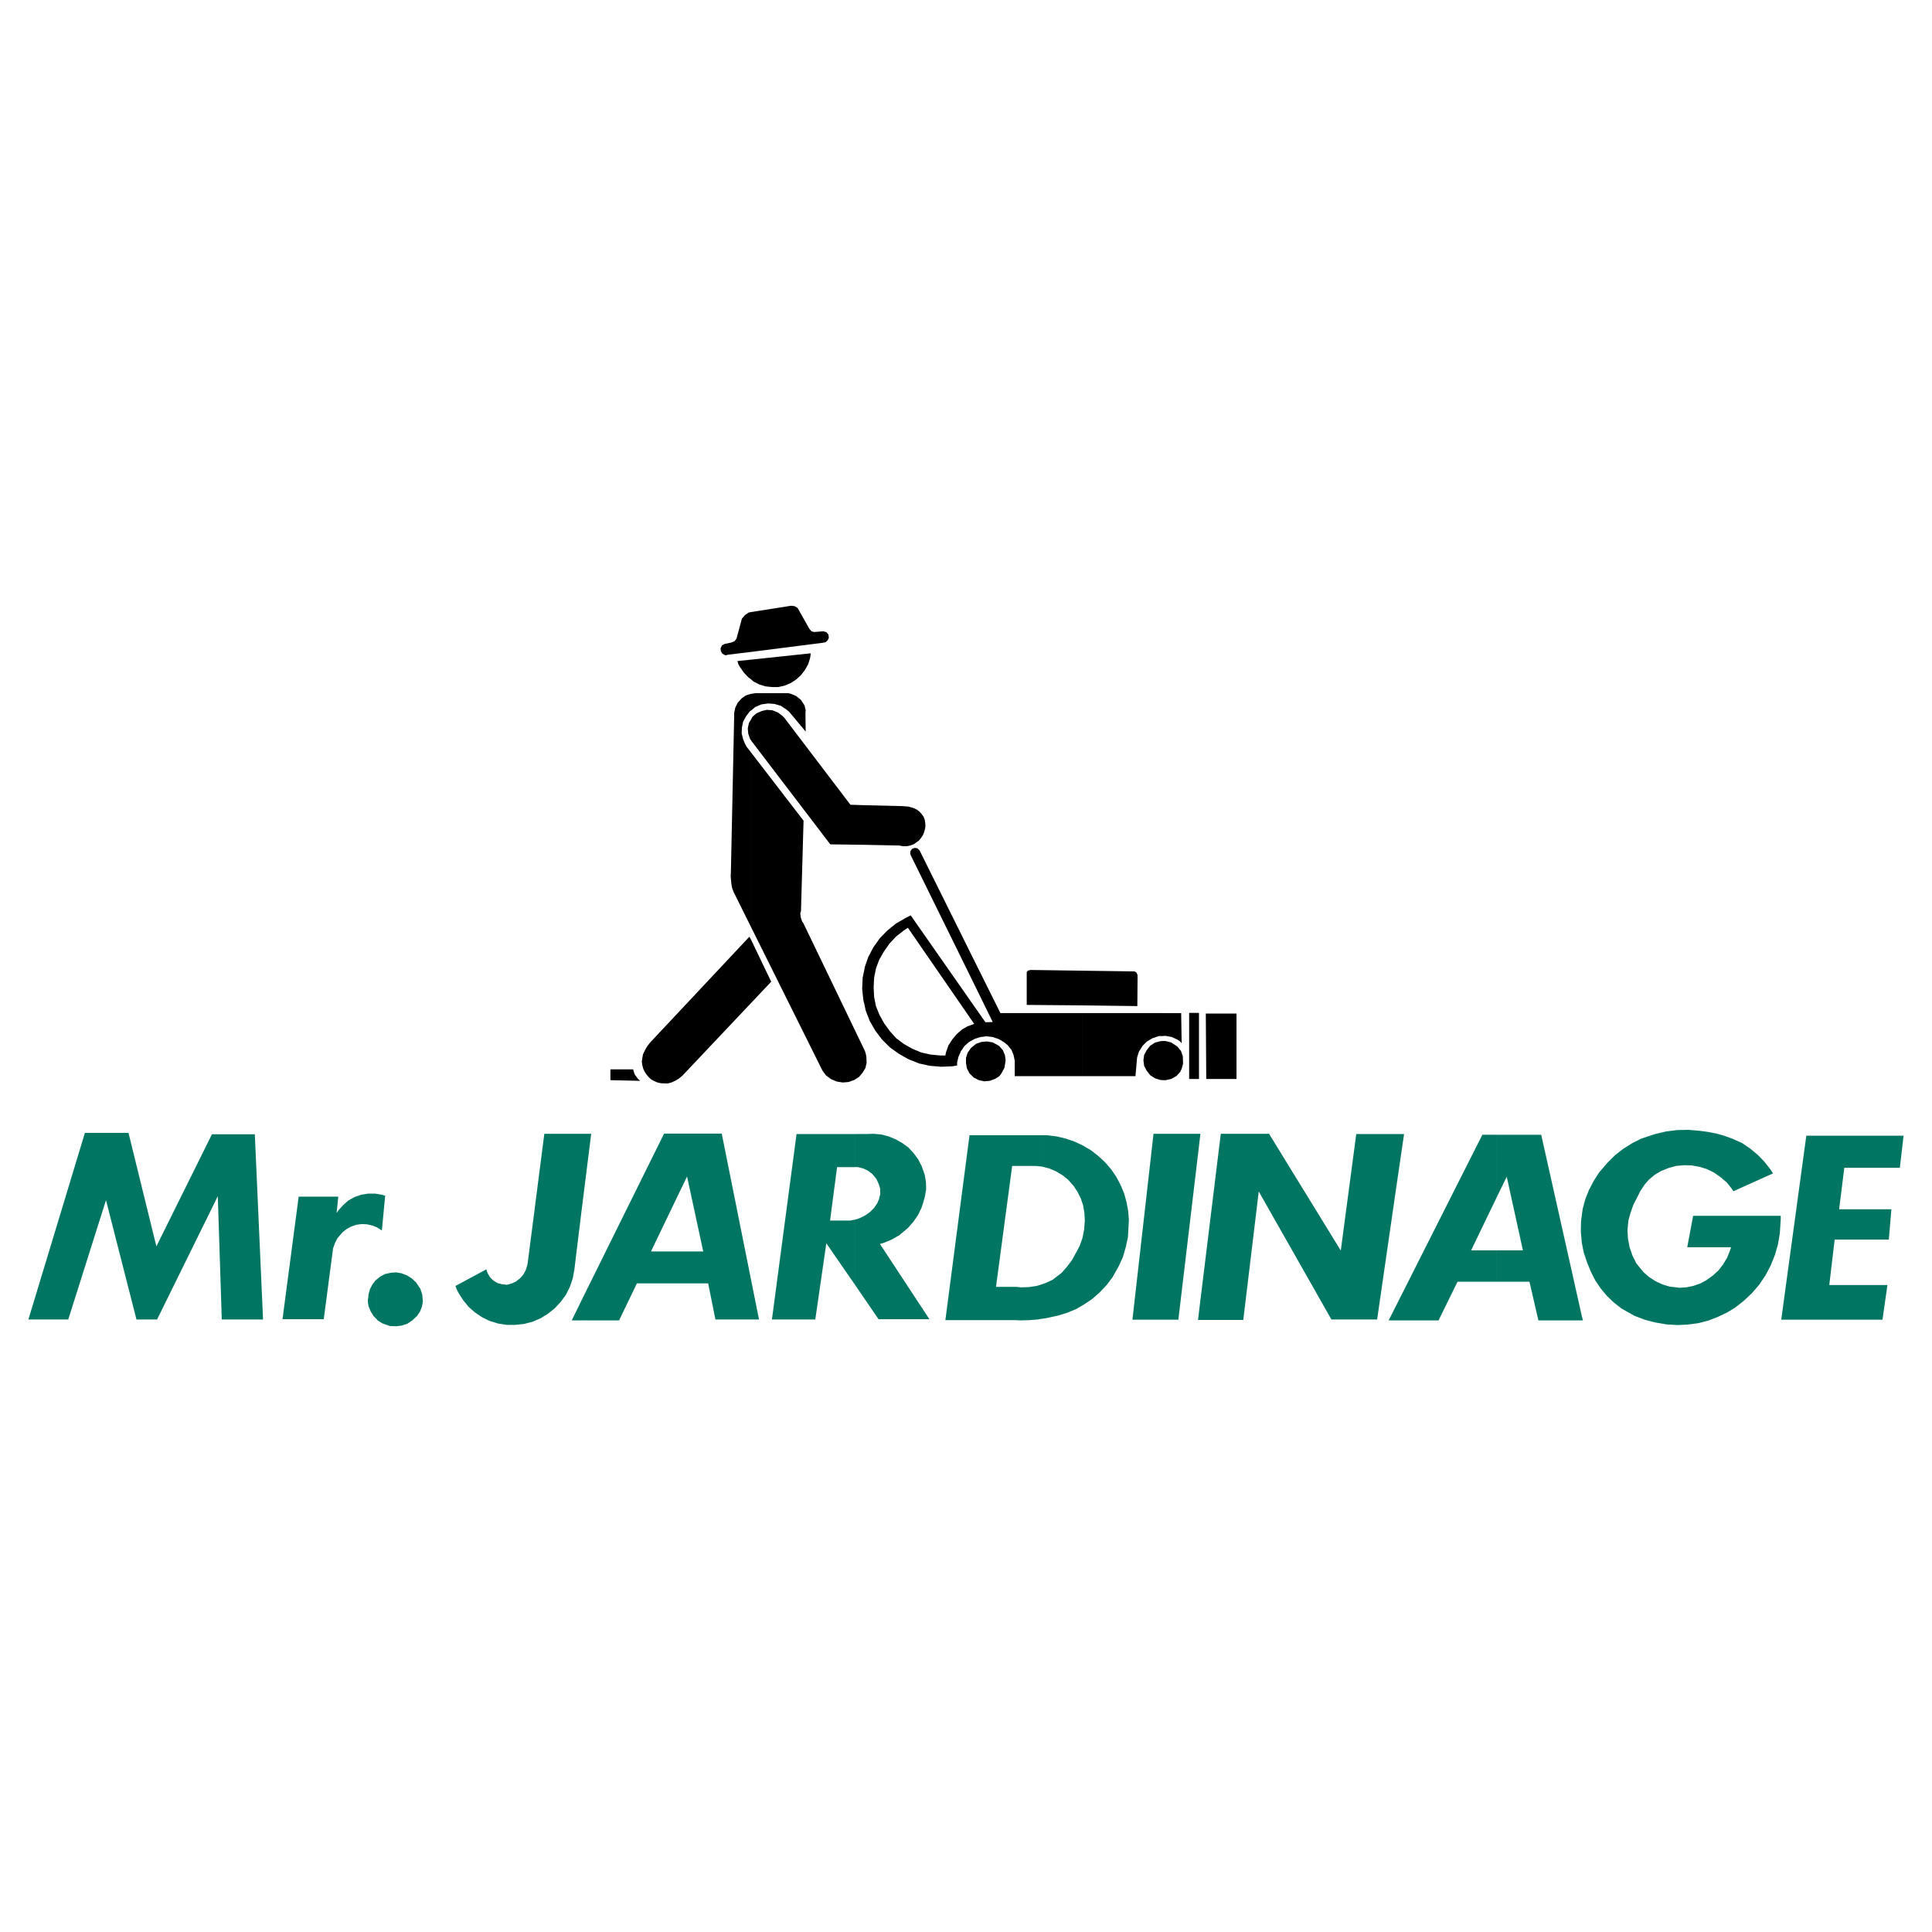
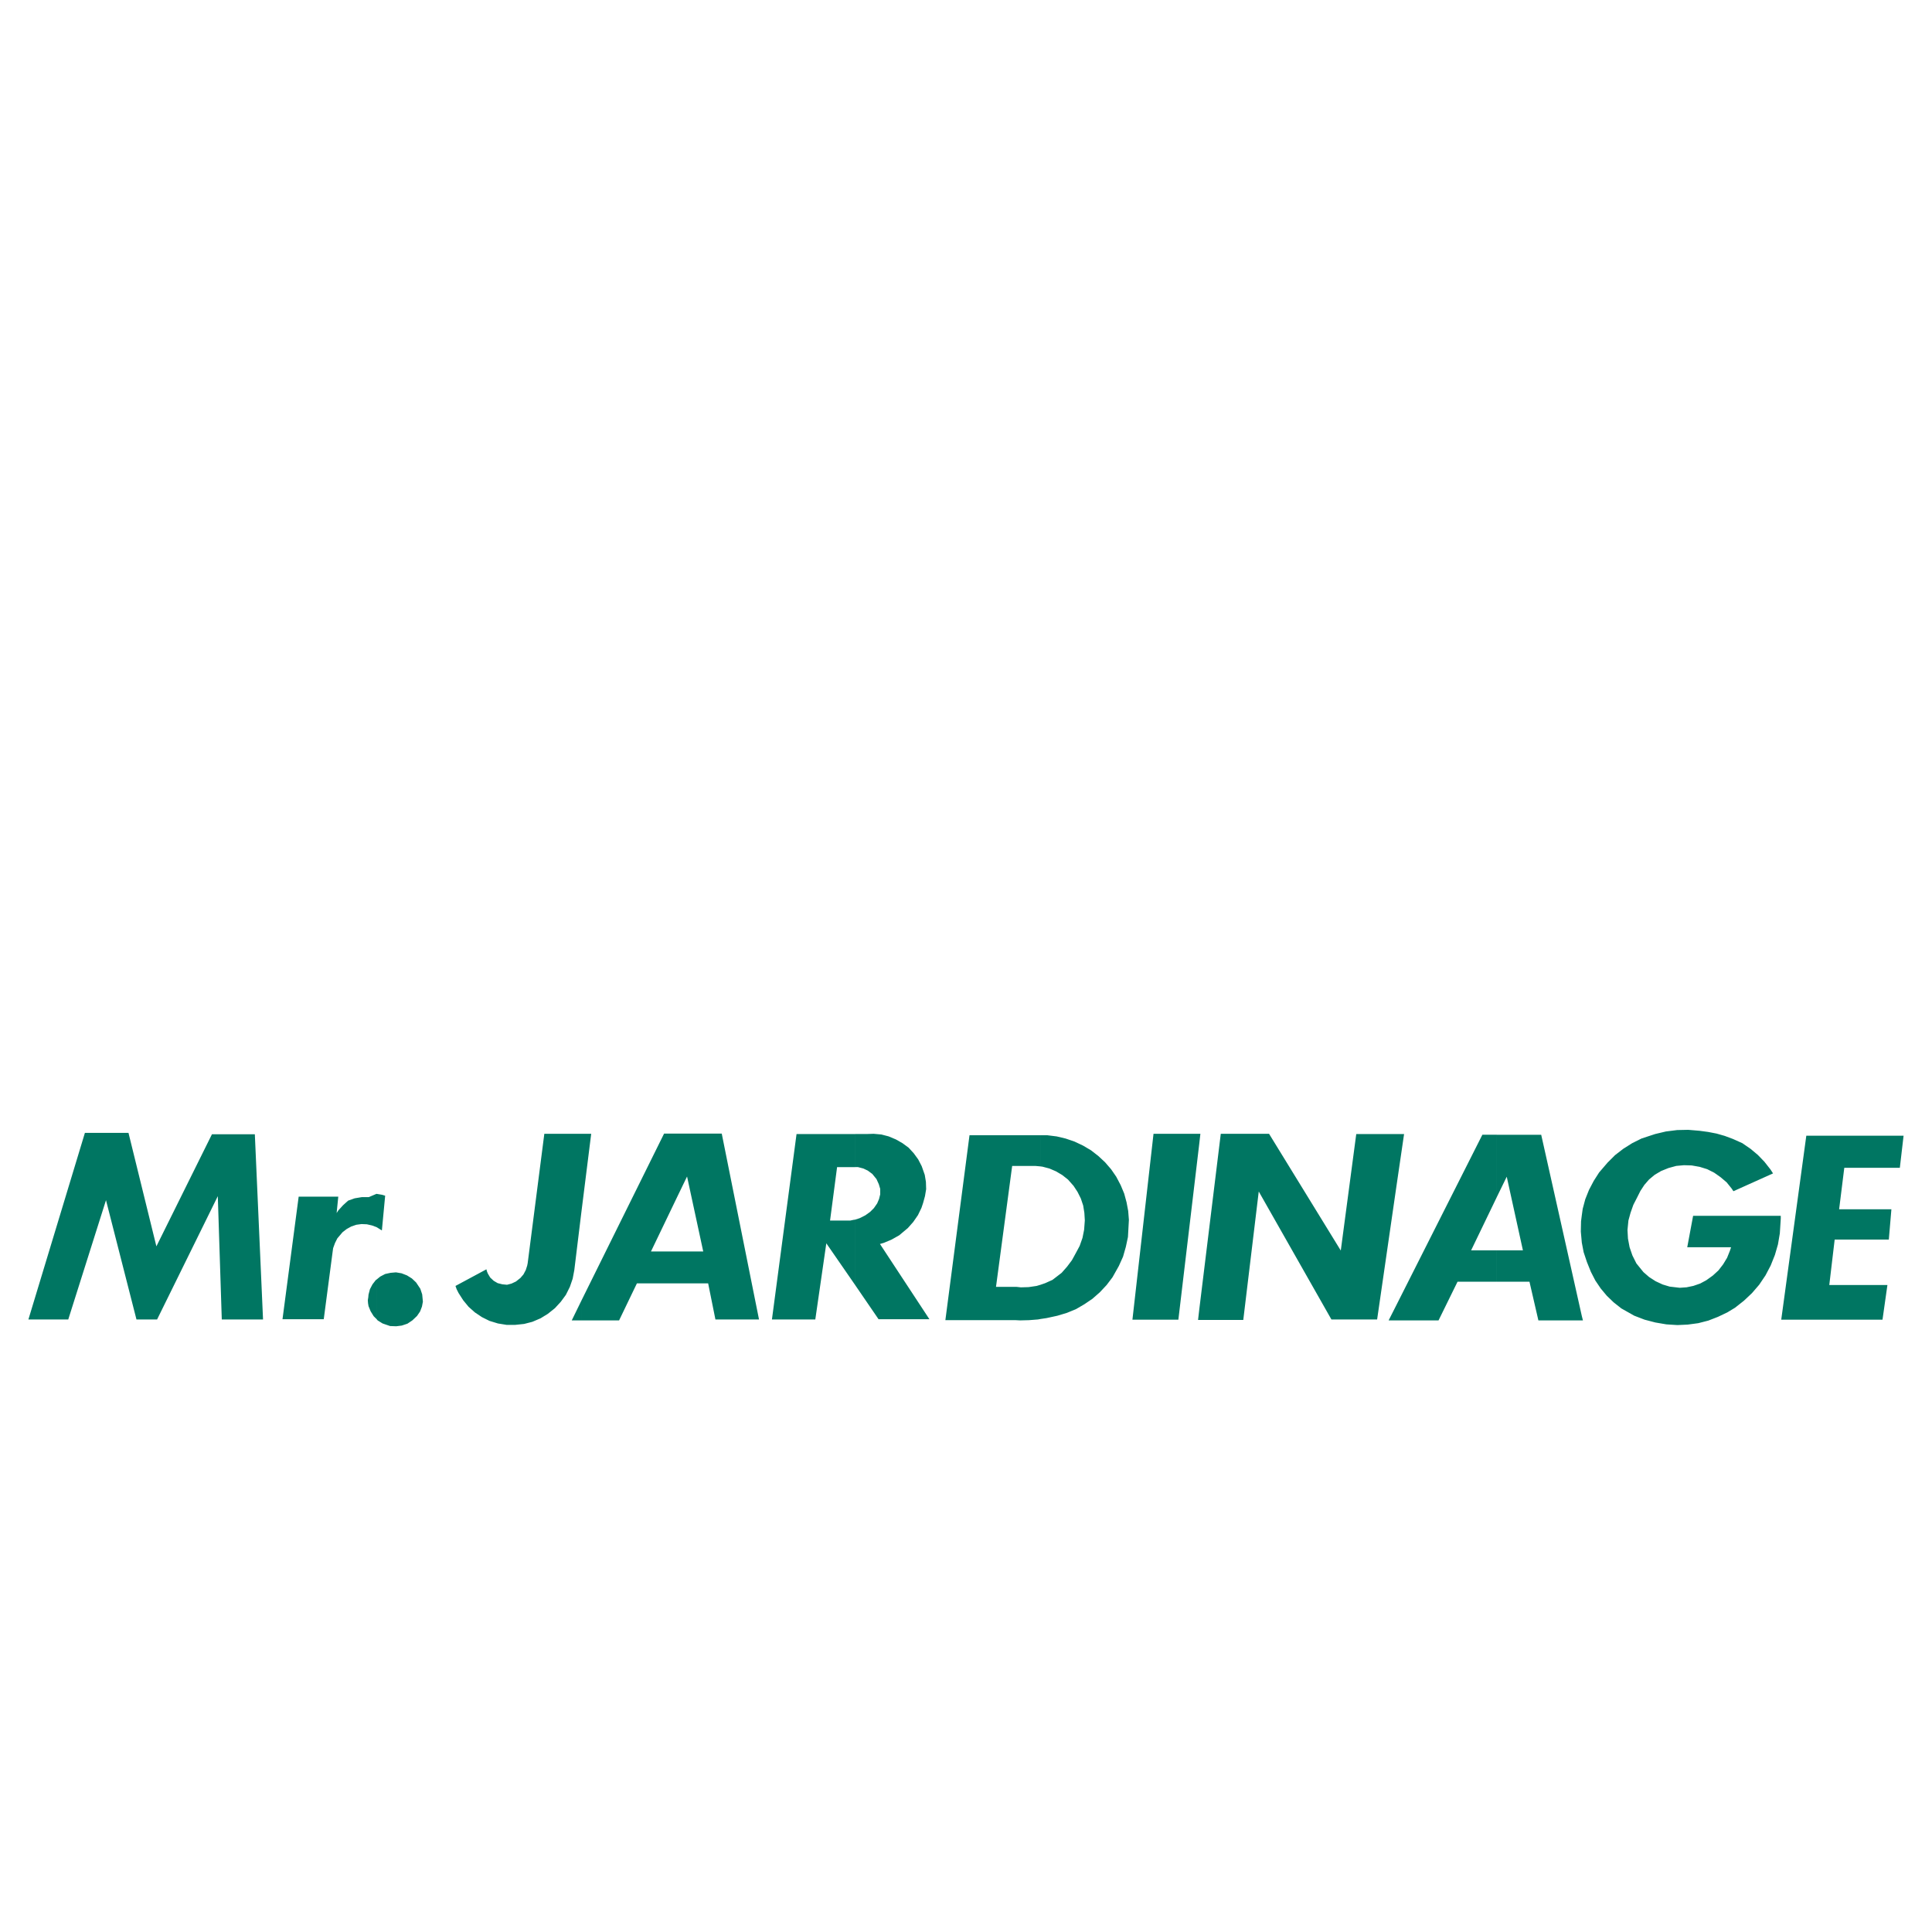
<svg xmlns="http://www.w3.org/2000/svg" version="1.0" id="Layer_1" x="0px" y="0px" width="192.756px" height="192.756px" viewBox="0 0 192.756 192.756" enable-background="new 0 0 192.756 192.756" xml:space="preserve">
  <g>
    <polygon fill-rule="evenodd" clip-rule="evenodd" fill="#FFFFFF" points="0,0 192.756,0 192.756,192.756 0,192.756 0,0  " />
-     <path fill-rule="evenodd" clip-rule="evenodd" d="M115.999,107.768v-3.906h0.28l0.562,0.141l0.607,0.396l0.375,0.445l0.187,0.537   l0.023,0.748l-0.141,0.516l-0.116,0.234l-0.024,0.068l-0.396,0.422l-0.515,0.281l-0.538,0.117H115.999L115.999,107.768z    M115.999,103.369l0.28-0.023l0.632,0.117l0.561,0.258l0.28,0.188l0.141,0.188l-0.047-3.018h-1.847V103.369L115.999,103.369z    M118.642,107.65h0.981v-6.596h-0.981V107.65L118.642,107.65z M120.349,107.65h3.017v-6.525h-3.063L120.349,107.65L120.349,107.65z    M115.999,101.078v2.291h-0.375l-0.631,0.211l-0.562,0.328l-0.444,0.443l-0.351,0.562l-0.188,0.584l-0.163,1.871h-5.309v-6.291   H115.999L115.999,101.078z M115.999,103.861l-0.258,0.023l-0.515,0.141l-0.467,0.303l-0.352,0.445l-0.257,0.49l-0.07,0.516   l0.07,0.561l0.257,0.49l0.352,0.445l0.467,0.305l0.515,0.162l0.258,0.025V103.861L115.999,103.861z M107.978,100.307v-3.461   l5.074,0.07h0.117l0.117,0.047l0.093,0.07l0.094,0.187l0.023,0.117v0.141l-0.023,2.9L107.978,100.307L107.978,100.307z    M97.196,102.154l-0.327,0.117l-0.094,0.047v1.59l0.468-0.258l0.585-0.188l0.607-0.07l0.585,0.07l0.584,0.188l0.538,0.305   l0.398,0.326l0.374,0.469l0.21,0.514l0.117,0.562v0.209v1.334h6.735v-6.291h-8.162l-3.04-6.104v2.361l2.269,4.631l-0.725,0.023   l-1.544-2.199v1.756L97.196,102.154L97.196,102.154z M107.978,96.846v3.461l-5.542-0.047v-3.157V97.01l0.046-0.094l0.07-0.07   l0.233-0.071h0.117L107.978,96.846L107.978,96.846z M96.775,107.135v-2.432l0.094-0.141l0.514-0.42l0.539-0.188l0.561-0.047   l0.562,0.094l0.632,0.35l0.374,0.422l0.21,0.49l0.07,0.516l-0.117,0.748l-0.233,0.443l-0.141,0.234l-0.163,0.188l-0.421,0.258   l-0.515,0.186l-0.538,0.047l-0.538-0.115l-0.515-0.258L96.775,107.135L96.775,107.135z M96.775,102.318l-0.234,0.07l-0.561,0.326   l-0.538,0.469l-0.444,0.537l-0.374,0.584l-0.234,0.656l-0.07,0.326v0.023h-0.492l-0.982-0.094l-0.936-0.209l-0.888-0.375   l-0.842-0.469l-0.771-0.584l-0.631-0.701l-0.562-0.771l-0.467-0.842l-0.351-0.865l-0.187-0.936l-0.047-0.959l0.047-0.959   l0.187-0.936l0.327-0.865l0.468-0.818l0.562-0.795l0.655-0.701l0.748-0.584l0.421-0.281l6.197,8.981v-1.756l-5.917-8.464   l-0.538,0.28l-0.936,0.538l-0.865,0.702l-0.749,0.771l-0.631,0.889l-0.514,0.982l-0.351,1.005l-0.023,0.164v3.601l0.117,0.561   l0.397,1.029l0.561,0.982l0.678,0.889l0.772,0.771l0.912,0.654l0.959,0.539l1.052,0.42l1.076,0.234l1.123,0.094l1.123-0.047   l0.538-0.094h-0.07v-0.281l0.141-0.584l0.234-0.537l0.351-0.516l0.444-0.396l0.117-0.07V102.318L96.775,102.318z M96.775,94.975   v2.361l-5.917-12.02l-0.046-0.141l0.023-0.257L91,84.685l0.28-0.093l0.257,0.046l0.21,0.211l0.07,0.14L96.775,94.975L96.775,94.975   z M96.775,104.703v2.432l-0.047-0.047l-0.257-0.49l-0.094-0.516v-0.537l0.164-0.514L96.775,104.703L96.775,104.703z    M86.252,106.715v-1.941l0.07,0.164l0.07,0.256l0.047,0.258l0.023,0.584l-0.117,0.516L86.252,106.715L86.252,106.715z    M86.252,84.287v-3.952l3.858,0.094l0.515,0.047l0.444,0.117l0.375,0.164l0.28,0.21l0.234,0.257l0.187,0.257l0.117,0.304   l0.047,0.304l0.023,0.328l-0.047,0.304l-0.093,0.327l-0.117,0.281l-0.188,0.28l-0.21,0.257l-0.257,0.187l-0.281,0.188l-0.327,0.117   l-0.351,0.07h-0.375l-0.374-0.07L86.252,84.287L86.252,84.287z M86.252,80.335v3.952l-3.415-0.046l-7.811-10.243l-0.094-0.141   v-2.081l0.141-0.257l0.397-0.351l0.538-0.233l0.514-0.117l0.538,0.047l0.538,0.21l0.444,0.327l0.21,0.211l6.595,8.676   L86.252,80.335L86.252,80.335z M86.252,96.659v3.601l-0.117-0.49l-0.117-1.1l0.046-1.1L86.252,96.659L86.252,96.659z    M86.252,104.773l-6.104-12.675l-0.117-0.164l-0.14-0.397l-0.047-0.421l0.07-0.21l0.257-9.027l-5.238-6.805v17.422l7.016,14.102   l0.117,0.232l0.351,0.469l0.468,0.352l0.608,0.256L84.077,108l0.585-0.047l0.584-0.211l0.467-0.303l0.351-0.422l0.188-0.303   V104.773L86.252,104.773z M74.933,100.072v-6.314l2.011,4.187L74.933,100.072L74.933,100.072z M74.933,70.887l0.421-0.351   l0.608-0.258l0.679-0.093l0.631,0.047l0.632,0.187l0.561,0.374l0.257,0.21l1.661,1.988l-0.023-1.871l0.023-0.257l-0.047,0.257   l0.047-0.257l-0.117-0.491l-0.374-0.561l-0.468-0.374l-0.515-0.211l-0.257-0.07h-3.25l-0.468,0.07V70.887L74.933,70.887z    M74.933,67.777v-1.964l5.94-0.631v0.14l-0.047,0.328l-0.188,0.608l-0.327,0.584l-0.397,0.515L79.423,67.8l-0.538,0.351   l-0.608,0.257l-0.631,0.14h-0.631l-0.632-0.07l-0.631-0.187l-0.585-0.304L74.933,67.777L74.933,67.777z M74.933,65.041v-3.976   l3.859-0.608l0.164-0.023l0.328,0.047l0.28,0.164l0.164,0.281l1.029,1.824l0.21,0.234l0.257,0.07l0.935-0.07l0.304,0.094   l0.187,0.233l0.047,0.304l-0.117,0.257l-0.187,0.188l-0.164,0.047l-0.141,0.023L74.933,65.041L74.933,65.041z M74.933,61.065v3.976   l-2.315,0.281l-0.141,0.047h-0.14l-0.281-0.164l-0.14-0.258l-0.023-0.28l0.14-0.281l0.257-0.14l0.678-0.14l0.327-0.14l0.188-0.258   l0.538-1.988l0.304-0.351l0.374-0.257L74.933,61.065L74.933,61.065z M74.933,65.812v1.964l-0.281-0.21l-0.444-0.468l-0.374-0.538   l-0.164-0.28l-0.094-0.328L74.933,65.812L74.933,65.812z M74.933,69.227v1.661l-0.094,0.047l-0.397,0.514l-0.305,0.562   l-0.117,0.584l-0.023,0.585l0.14,0.561l0.211,0.515l0.164,0.281l0.421,0.538v17.422l-1.754-3.531l-0.14-0.397l-0.07-0.375   l-0.07-0.771L72.922,87l0.327-15.622v-0.257l0.117-0.538l0.234-0.468l0.375-0.421l0.421-0.304l0.514-0.164H74.933L74.933,69.227z    M74.933,71.776l-0.21,0.351l-0.117,0.538l0.047,0.538l0.187,0.538l0.094,0.117V71.776L74.933,71.776z M74.933,93.758v6.314   l-6.852,7.25l-0.374,0.305l-0.351,0.209L66.982,108l-0.351,0.094H66.28l-0.351-0.023L65.602,108l-0.327-0.141l-0.304-0.162   l-0.257-0.234l-0.211-0.258l-0.187-0.281l-0.141-0.303l-0.094-0.352l-0.047-0.326l0.047-0.375l0.07-0.375l0.187-0.396l0.21-0.375   l0.304-0.396l9.916-10.571L74.933,93.758L74.933,93.758z M60.901,107.768l2.97,0.068l-0.21-0.186l-0.327-0.445l-0.094-0.258   l-0.07-0.256h-2.269V107.768L60.901,107.768z" />
-     <path fill-rule="evenodd" clip-rule="evenodd" fill="#007662" d="M157.812,131.736v-0.467l0.117,0.467H157.812L157.812,131.736z    M157.812,123.949l0.188,0.982l0.327,0.982l0.397,0.982l0.444,0.865l0.538,0.795l0.607,0.725l0.679,0.654l0.771,0.609l1.286,0.725   l1.029,0.396l1.075,0.281l1.1,0.188l1.099,0.07l1.029-0.047l1.053-0.141l1.006-0.258l0.958-0.373l0.936-0.445l0.772-0.467   l0.888-0.701l0.796-0.75l0.725-0.842l0.631-0.936l0.515-0.98l0.421-1.053l0.305-1.053l0.187-1.1l0.094-1.473v-0.281h-8.746   l-0.585,3.135h4.373l-0.116,0.35l-0.281,0.701l-0.397,0.656l-0.468,0.607l-0.562,0.514l-0.654,0.469l-0.608,0.326l-0.678,0.234   l-0.679,0.141l-0.678,0.047l-1.006-0.117l-0.701-0.211l-0.702-0.326l-0.654-0.422l-0.562-0.49l-0.701-0.865l-0.397-0.795   l-0.281-0.818l-0.163-0.865l-0.047-0.865l0.093-0.936l0.211-0.771l0.281-0.797l0.373-0.725l0.328-0.654l0.397-0.607l0.468-0.539   l0.562-0.467l0.631-0.375l0.748-0.303l0.772-0.211l0.771-0.07l0.771,0.023l0.795,0.141l0.749,0.232l0.701,0.352l0.632,0.445   l0.607,0.514l0.491,0.607l0.188,0.281l3.952-1.777l-0.258-0.398l-0.607-0.771l-0.655-0.678l-0.725-0.607l-0.818-0.562l-0.936-0.42   l-0.818-0.305l-0.818-0.234l-0.842-0.162l-0.866-0.117l-1.122-0.094l-1.099,0.023l-1.123,0.141l-1.076,0.256l-1.355,0.445   l-0.936,0.467l-0.89,0.562l-0.818,0.631l-0.748,0.748l-0.842,0.982l-0.538,0.842l-0.468,0.889l-0.374,0.936l-0.257,0.959   l-0.094,0.678V123.949L157.812,123.949z M177.714,131.666h10.103l0.491-3.461h-5.8l0.538-4.535h5.402l0.257-3.018h-5.215   l0.515-4.139h5.542l0.374-3.205h-9.705L177.714,131.666L177.714,131.666z M157.812,121.283v2.666v-0.023l-0.094-1.053l0.023-1.027   L157.812,121.283L157.812,121.283z M157.812,131.27l-4.046-18.055h-4.42v6.197l0.982-2.012l1.613,7.344h-2.596v3.135h3.251   l0.889,3.857h4.326V131.27L157.812,131.27z M149.347,113.215v6.197l-2.572,5.332h2.572v3.135h-3.929l-1.895,3.857h-4.209v-1.52   l8.582-17.002H149.347L149.347,113.215z M139.314,118.406l0.771-5.262h-0.771V118.406L139.314,118.406z M139.314,113.145v5.262   l-1.918,13.236h-4.561l-7.249-12.768l-1.544,12.814h-4.396v-1.004l2.151-17.564h4.818l7.155,11.646l1.544-11.623H139.314   L139.314,113.145z M139.314,130.217l-0.771,1.52h0.771V130.217L139.314,130.217z M119.646,114.15l0.117-1.029h-0.117V114.15   L119.646,114.15z M119.646,113.121v1.029l-2.081,17.516h-4.583l2.104-18.545H119.646L119.646,113.121z M119.646,130.686   l-0.116,1.004h0.116V130.686L119.646,130.686z M103.814,131.596v-3.414l0.468-0.162l0.726-0.328l0.912-0.701l0.537-0.609   l0.491-0.654l0.397-0.725l0.374-0.701l0.281-0.795l0.163-0.818l0.07-0.936l-0.046-0.748l-0.117-0.727l-0.234-0.701l-0.327-0.654   l-0.397-0.607l-0.562-0.633l-0.562-0.443l-0.631-0.375l-0.655-0.281l-0.701-0.186l-0.188-0.023v-3.111h0.679l0.936,0.117   l0.888,0.211l0.889,0.303l0.843,0.398l0.795,0.469l0.725,0.561l0.679,0.631l0.607,0.701l0.515,0.748l0.444,0.844l0.351,0.842   l0.234,0.865l0.163,0.865l0.07,0.889l-0.094,1.707l-0.21,0.982l-0.28,0.982l-0.421,0.934l-0.632,1.123l-0.585,0.771l-0.678,0.725   l-0.749,0.656l-0.794,0.537l-0.843,0.492l-0.912,0.373l-0.936,0.281l-1.075,0.234L103.814,131.596L103.814,131.596z    M103.814,113.262v3.111l-0.515-0.047h-2.315l-1.613,12.066h2.059l0.42,0.047l0.772-0.023l0.795-0.117l0.397-0.117v3.414   l-0.257,0.047l-0.889,0.07l-0.889,0.023l-0.444-0.023H94.32l2.408-18.451h6.829H103.814L103.814,113.262z M85.316,128.205v-6.523   l0.444-0.141l0.562-0.281l0.491-0.35l0.375-0.375l0.327-0.469l0.188-0.443l0.117-0.467v-0.539l-0.14-0.467l-0.234-0.516   l-0.421-0.514l-0.444-0.328l-0.444-0.211l-0.538-0.139h-0.281v-3.299h1.099l0.749-0.023l0.771,0.07l0.725,0.188l0.725,0.305   l0.654,0.373l0.608,0.445l0.515,0.561l0.444,0.609l0.351,0.678l0.304,0.865l0.117,0.701l0.023,0.725l-0.117,0.701l-0.187,0.68   l-0.164,0.49l-0.351,0.725l-0.468,0.678l-0.538,0.609l-0.865,0.725l-0.749,0.422l-0.772,0.326l-0.397,0.117l4.935,7.508h-5.075   L85.316,128.205L85.316,128.205z M85.316,113.145v3.299h-0.233h-1.567l-0.701,5.332h2.011l0.328-0.07l0.164-0.023v6.523   l-2.876-4.162l-1.099,7.6h-4.327l2.455-18.498H85.316L85.316,113.145z M67.543,128.043v-3.182h2.619l-1.614-7.482l-1.005,2.08   v-6.361h4.466l3.718,18.545h-4.349l-0.725-3.6H67.543L67.543,128.043z M67.543,113.098v6.361l-2.596,5.402h2.596v3.182h-3.999   l-1.777,3.693h-3.765v-1.963l8.255-16.676H67.543L67.543,113.098z M58.002,120.957l0.982-7.836h-0.982V120.957L58.002,120.957z    M58.002,113.121v7.836l-0.702,5.752l-0.164,0.865l-0.281,0.818l-0.397,0.795l-0.515,0.701l-0.584,0.633l-0.702,0.561l-0.725,0.445   l-0.818,0.35l-0.819,0.211l-0.889,0.094h-0.865l-0.866-0.141l-0.842-0.258l-0.749-0.373l-0.701-0.469l-0.631-0.561l-0.538-0.654   L45.748,129l-0.188-0.373l-0.117-0.328l3.087-1.66l0.046,0.188l0.094,0.234l0.234,0.396l0.351,0.328l0.398,0.234l0.468,0.117   l0.467,0.045l0.445-0.117l0.444-0.209l0.444-0.352l0.304-0.352l0.234-0.443l0.14-0.443l0.047-0.234l1.661-12.91H58.002   L58.002,113.121z M58.002,129.773l-0.959,1.963h0.959V129.773L58.002,129.773z M37.562,131.596v-3.928l0.374-0.305l0.491-0.256   l0.538-0.117l0.538-0.047l0.561,0.094l0.538,0.209l0.491,0.305l0.421,0.398l0.421,0.631l0.187,0.561l0.07,0.725l-0.093,0.492   l-0.188,0.49l-0.304,0.445l-0.468,0.443l-0.491,0.328l-0.561,0.188l-0.562,0.07l-0.608-0.023l-0.749-0.258l-0.491-0.305   L37.562,131.596L37.562,131.596z M37.562,122.43v-3.32l0.562,0.094l0.304,0.092l-0.327,3.461l-0.047-0.023l-0.444-0.279   L37.562,122.43L37.562,122.43z M2.834,131.643h3.976l3.765-11.902l3.04,11.902h2.058l6.057-12.301l0.397,12.301h4.116   l-0.818-18.475h-4.28l-5.542,11.18l-2.783-11.32h-4.35L2.834,131.643L2.834,131.643z M37.562,119.109v3.32l-0.444-0.164   l-0.514-0.117l-0.538-0.023l-0.515,0.07l-0.491,0.164l-0.468,0.258l-0.421,0.326l-0.515,0.609l-0.234,0.467l-0.187,0.514   l-0.07,0.516l-0.865,6.572h-4.116l1.614-12.232h3.952l-0.164,1.637l0.164-0.256l0.467-0.516l0.515-0.467l0.631-0.352l0.655-0.232   l0.702-0.117h0.702L37.562,119.109L37.562,119.109z M37.562,127.668l-0.07,0.047l-0.328,0.422l-0.257,0.49l-0.14,0.537   l-0.023,0.258l-0.047,0.305l0.023,0.303l0.047,0.281l0.21,0.514l0.304,0.492l0.28,0.279V127.668L37.562,127.668z" />
+     <path fill-rule="evenodd" clip-rule="evenodd" fill="#007662" d="M157.812,131.736v-0.467l0.117,0.467H157.812L157.812,131.736z    M157.812,123.949l0.188,0.982l0.327,0.982l0.397,0.982l0.444,0.865l0.538,0.795l0.607,0.725l0.679,0.654l0.771,0.609l1.286,0.725   l1.029,0.396l1.075,0.281l1.1,0.188l1.099,0.07l1.029-0.047l1.053-0.141l1.006-0.258l0.958-0.373l0.936-0.445l0.772-0.467   l0.888-0.701l0.796-0.75l0.725-0.842l0.631-0.936l0.515-0.98l0.421-1.053l0.305-1.053l0.187-1.1l0.094-1.473v-0.281h-8.746   l-0.585,3.135h4.373l-0.116,0.35l-0.281,0.701l-0.397,0.656l-0.468,0.607l-0.562,0.514l-0.654,0.469l-0.608,0.326l-0.678,0.234   l-0.679,0.141l-0.678,0.047l-1.006-0.117l-0.701-0.211l-0.702-0.326l-0.654-0.422l-0.562-0.49l-0.701-0.865l-0.397-0.795   l-0.281-0.818l-0.163-0.865l-0.047-0.865l0.093-0.936l0.211-0.771l0.281-0.797l0.373-0.725l0.328-0.654l0.397-0.607l0.468-0.539   l0.562-0.467l0.631-0.375l0.748-0.303l0.772-0.211l0.771-0.07l0.771,0.023l0.795,0.141l0.749,0.232l0.701,0.352l0.632,0.445   l0.607,0.514l0.491,0.607l0.188,0.281l3.952-1.777l-0.258-0.398l-0.607-0.771l-0.655-0.678l-0.725-0.607l-0.818-0.562l-0.936-0.42   l-0.818-0.305l-0.818-0.234l-0.842-0.162l-0.866-0.117l-1.122-0.094l-1.099,0.023l-1.123,0.141l-1.076,0.256l-1.355,0.445   l-0.936,0.467l-0.89,0.562l-0.818,0.631l-0.748,0.748l-0.842,0.982l-0.538,0.842l-0.468,0.889l-0.374,0.936l-0.257,0.959   l-0.094,0.678V123.949L157.812,123.949z M177.714,131.666h10.103l0.491-3.461h-5.8l0.538-4.535h5.402l0.257-3.018h-5.215   l0.515-4.139h5.542l0.374-3.205h-9.705L177.714,131.666L177.714,131.666z M157.812,121.283v2.666v-0.023l-0.094-1.053l0.023-1.027   L157.812,121.283L157.812,121.283z M157.812,131.27l-4.046-18.055h-4.42v6.197l0.982-2.012l1.613,7.344h-2.596v3.135h3.251   l0.889,3.857h4.326V131.27L157.812,131.27z M149.347,113.215v6.197l-2.572,5.332h2.572v3.135h-3.929l-1.895,3.857h-4.209v-1.52   l8.582-17.002H149.347L149.347,113.215z M139.314,118.406l0.771-5.262h-0.771V118.406L139.314,118.406z M139.314,113.145v5.262   l-1.918,13.236h-4.561l-7.249-12.768l-1.544,12.814h-4.396v-1.004l2.151-17.564h4.818l7.155,11.646l1.544-11.623H139.314   L139.314,113.145z M139.314,130.217l-0.771,1.52h0.771V130.217L139.314,130.217z M119.646,114.15l0.117-1.029h-0.117V114.15   L119.646,114.15z M119.646,113.121v1.029l-2.081,17.516h-4.583l2.104-18.545H119.646L119.646,113.121z M119.646,130.686   l-0.116,1.004h0.116V130.686L119.646,130.686z M103.814,131.596v-3.414l0.468-0.162l0.726-0.328l0.912-0.701l0.537-0.609   l0.491-0.654l0.397-0.725l0.374-0.701l0.281-0.795l0.163-0.818l0.07-0.936l-0.046-0.748l-0.117-0.727l-0.234-0.701l-0.327-0.654   l-0.397-0.607l-0.562-0.633l-0.562-0.443l-0.631-0.375l-0.655-0.281l-0.701-0.186l-0.188-0.023v-3.111h0.679l0.936,0.117   l0.888,0.211l0.889,0.303l0.843,0.398l0.795,0.469l0.725,0.561l0.679,0.631l0.607,0.701l0.515,0.748l0.444,0.844l0.351,0.842   l0.234,0.865l0.163,0.865l0.07,0.889l-0.094,1.707l-0.21,0.982l-0.28,0.982l-0.421,0.934l-0.632,1.123l-0.585,0.771l-0.678,0.725   l-0.749,0.656l-0.794,0.537l-0.843,0.492l-0.912,0.373l-0.936,0.281l-1.075,0.234L103.814,131.596L103.814,131.596z    M103.814,113.262v3.111l-0.515-0.047h-2.315l-1.613,12.066h2.059l0.42,0.047l0.772-0.023l0.795-0.117l0.397-0.117v3.414   l-0.257,0.047l-0.889,0.07l-0.889,0.023l-0.444-0.023H94.32l2.408-18.451h6.829H103.814L103.814,113.262z M85.316,128.205v-6.523   l0.444-0.141l0.562-0.281l0.491-0.35l0.375-0.375l0.327-0.469l0.188-0.443l0.117-0.467v-0.539l-0.14-0.467l-0.234-0.516   l-0.421-0.514l-0.444-0.328l-0.444-0.211l-0.538-0.139h-0.281v-3.299h1.099l0.749-0.023l0.771,0.07l0.725,0.188l0.725,0.305   l0.654,0.373l0.608,0.445l0.515,0.561l0.444,0.609l0.351,0.678l0.304,0.865l0.117,0.701l0.023,0.725l-0.117,0.701l-0.187,0.68   l-0.164,0.49l-0.351,0.725l-0.468,0.678l-0.538,0.609l-0.865,0.725l-0.749,0.422l-0.772,0.326l-0.397,0.117l4.935,7.508h-5.075   L85.316,128.205L85.316,128.205z M85.316,113.145v3.299h-0.233h-1.567l-0.701,5.332h2.011l0.328-0.07l0.164-0.023v6.523   l-2.876-4.162l-1.099,7.6h-4.327l2.455-18.498H85.316L85.316,113.145z M67.543,128.043v-3.182h2.619l-1.614-7.482l-1.005,2.08   v-6.361h4.466l3.718,18.545h-4.349l-0.725-3.6H67.543L67.543,128.043z M67.543,113.098v6.361l-2.596,5.402h2.596v3.182h-3.999   l-1.777,3.693h-3.765v-1.963l8.255-16.676H67.543L67.543,113.098z M58.002,120.957l0.982-7.836h-0.982V120.957L58.002,120.957z    M58.002,113.121v7.836l-0.702,5.752l-0.164,0.865l-0.281,0.818l-0.397,0.795l-0.515,0.701l-0.584,0.633l-0.702,0.561l-0.725,0.445   l-0.818,0.35l-0.819,0.211l-0.889,0.094h-0.865l-0.866-0.141l-0.842-0.258l-0.749-0.373l-0.701-0.469l-0.631-0.561l-0.538-0.654   L45.748,129l-0.188-0.373l-0.117-0.328l3.087-1.66l0.046,0.188l0.094,0.234l0.234,0.396l0.351,0.328l0.398,0.234l0.468,0.117   l0.467,0.045l0.445-0.117l0.444-0.209l0.444-0.352l0.304-0.352l0.234-0.443l0.14-0.443l0.047-0.234l1.661-12.91H58.002   L58.002,113.121z M58.002,129.773l-0.959,1.963h0.959V129.773L58.002,129.773z M37.562,131.596v-3.928l0.374-0.305l0.491-0.256   l0.538-0.117l0.538-0.047l0.561,0.094l0.538,0.209l0.491,0.305l0.421,0.398l0.421,0.631l0.187,0.561l0.07,0.725l-0.093,0.492   l-0.188,0.49l-0.304,0.445l-0.468,0.443l-0.491,0.328l-0.561,0.188l-0.562,0.07l-0.608-0.023l-0.749-0.258l-0.491-0.305   L37.562,131.596L37.562,131.596z M37.562,122.43v-3.32l0.562,0.094l0.304,0.092l-0.327,3.461l-0.047-0.023l-0.444-0.279   L37.562,122.43L37.562,122.43z M2.834,131.643h3.976l3.765-11.902l3.04,11.902h2.058l6.057-12.301l0.397,12.301h4.116   l-0.818-18.475h-4.28l-5.542,11.18l-2.783-11.32h-4.35L2.834,131.643L2.834,131.643z M37.562,119.109v3.32l-0.444-0.164   l-0.514-0.117l-0.538-0.023l-0.515,0.07l-0.491,0.164l-0.468,0.258l-0.421,0.326l-0.515,0.609l-0.234,0.467l-0.187,0.514   l-0.07,0.516l-0.865,6.572h-4.116l1.614-12.232h3.952l-0.164,1.637l0.164-0.256l0.467-0.516l0.515-0.467l0.655-0.232   l0.702-0.117h0.702L37.562,119.109L37.562,119.109z M37.562,127.668l-0.07,0.047l-0.328,0.422l-0.257,0.49l-0.14,0.537   l-0.023,0.258l-0.047,0.305l0.023,0.303l0.047,0.281l0.21,0.514l0.304,0.492l0.28,0.279V127.668L37.562,127.668z" />
  </g>
</svg>